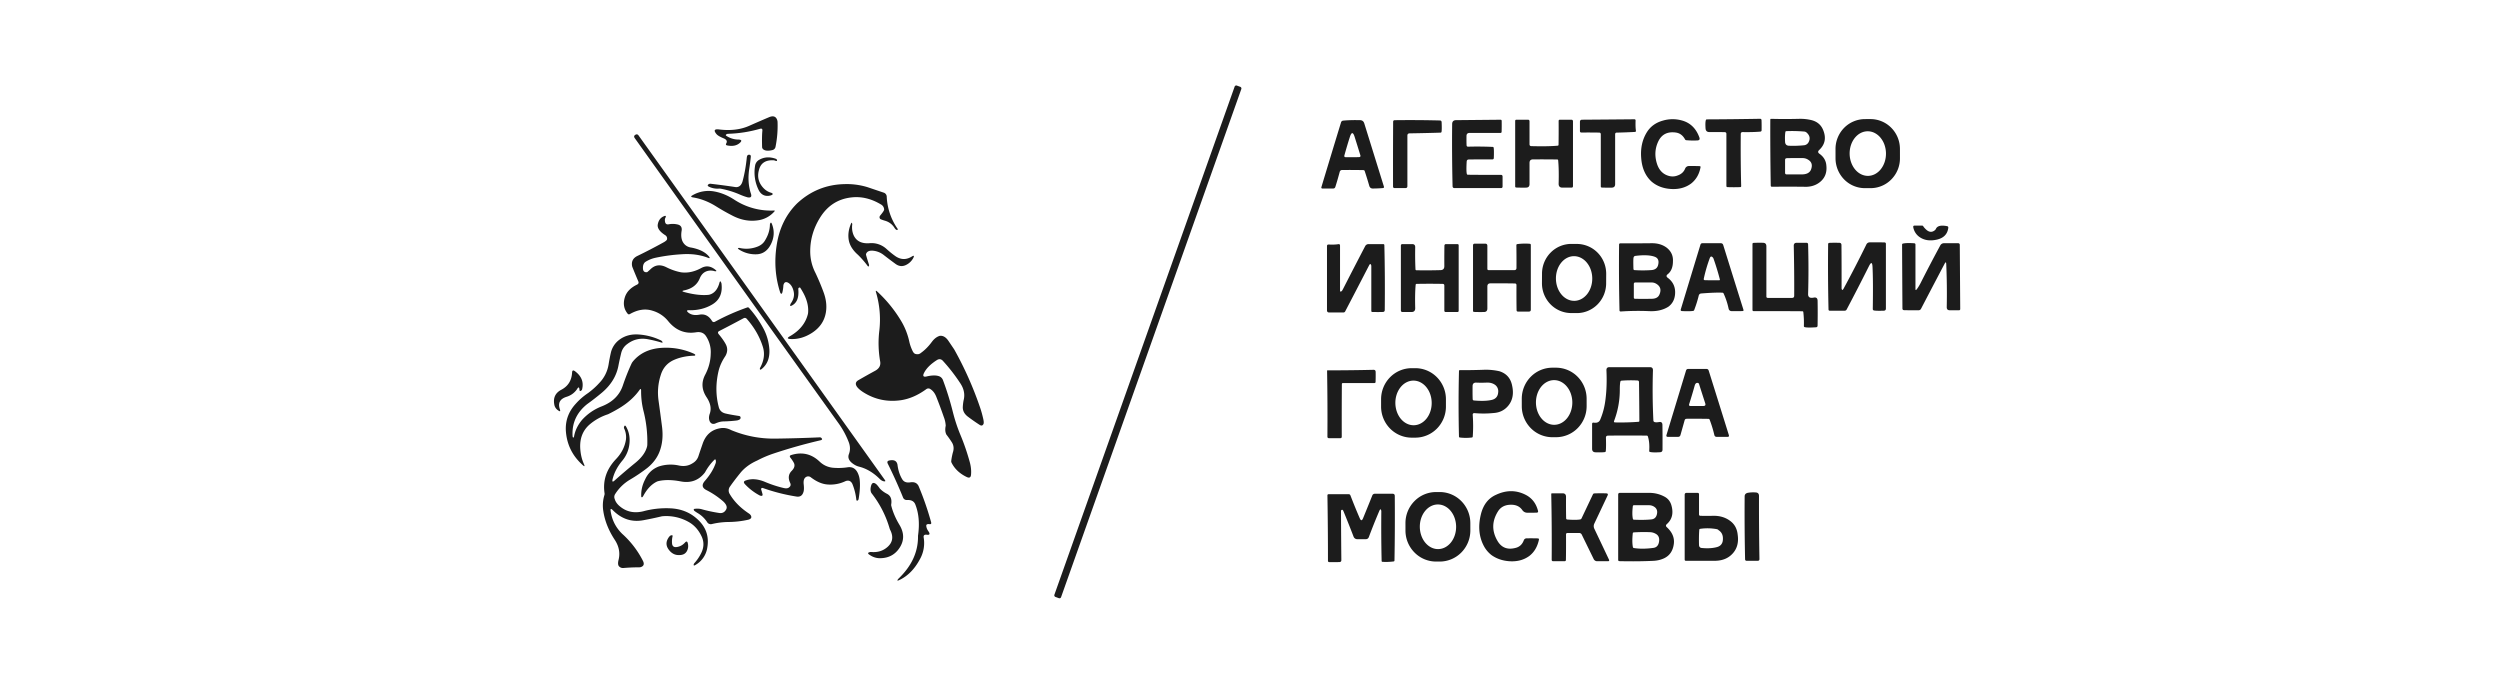
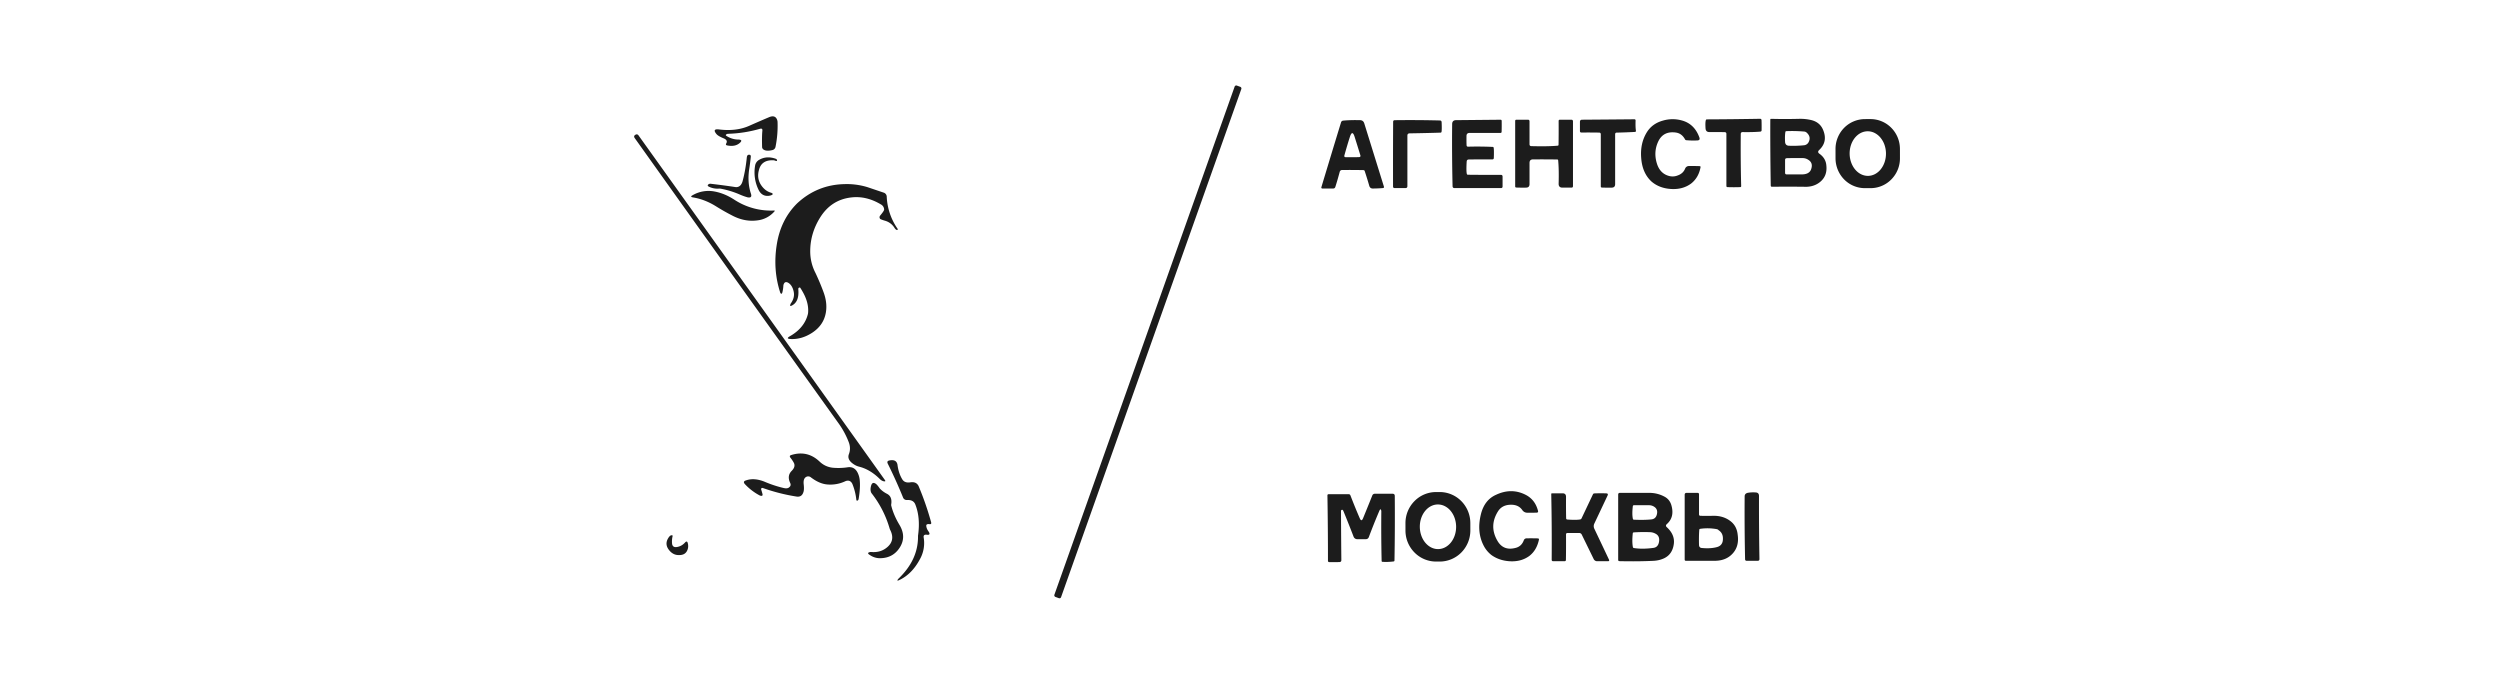
<svg xmlns="http://www.w3.org/2000/svg" width="234" height="64" fill="none">
  <path d="m116.09 8.127-.322-.117a.16.16 0 0 0-.206.098l-16.87 47.556a.164.164 0 0 0 .097.209l.322.117a.16.16 0 0 0 .206-.098l16.87-47.556a.165.165 0 0 0-.097-.209zM72.78 11.422a9.919 9.919 0 0 1-.188 2.303.387.387 0 0 1-.314.327c-.37.087-.643.068-.819-.06a.292.292 0 0 1-.127-.239c-.018-.668-.01-1.172.026-1.512.019-.171-.053-.233-.216-.187a12.11 12.11 0 0 1-2.993.47.296.296 0 0 0-.151.045c-.082.051-.083.102-.002.154.364.231.748.345 1.153.34.273.021.307.124.102.309-.294.264-.692.343-1.193.238-.112-.023-.139-.085-.081-.185.116-.202.035-.36-.244-.476-.347-.143-.571-.277-.672-.401-.279-.338-.203-.483.23-.434 1.073.137 2.02.024 2.842-.34.624-.278 1.25-.55 1.88-.816.386-.15.632-.048.74.302a.628.628 0 0 1 .027.162zM164.736 11.118c.091-.001.139.044.143.137.01.245.012.555.007.93-.001.083-.043.128-.126.135-.462.04-1.008.055-1.64.043-.122-.002-.184.059-.185.183-.015 1.674-.002 3.295.04 4.865.003.065-.028.1-.092.103-.401.015-.796.015-1.185 0-.072-.002-.107-.04-.107-.113v-4.87c0-.104-.052-.158-.155-.162-.411-.01-.888-.012-1.432-.008-.227.002-.348-.112-.364-.342-.025-.36-.017-.615.026-.766.015-.053.05-.08.104-.08 1.542-.006 3.198-.024 4.966-.055zM165.781 11.123c.868.022 1.736.022 2.603 0a4.48 4.48 0 0 1 1.18.123c.509.133.861.422 1.058.867.334.76.217 1.404-.35 1.931-.13.124-.123.24.023.345.401.282.619.652.652 1.11.069.663-.138 1.182-.62 1.559-.404.316-.903.457-1.495.423a132.45 132.45 0 0 0-2.97 0c-.079 0-.119-.04-.12-.12-.036-2.137-.05-4.188-.042-6.156 0-.055.027-.082.081-.082zm3.318 1.286a.385.385 0 0 0-.223-.096 13.685 13.685 0 0 0-1.671-.038c-.055.003-.086.03-.095.085-.039.254-.048.56-.027.92.014.233.136.353.366.361a9.924 9.924 0 0 0 1.401-.043.543.543 0 0 0 .452-.325c.153-.32.085-.608-.203-.864zm.149 2.543a.94.94 0 0 0-.511-.155 42.09 42.09 0 0 0-1.488.008c-.111.004-.166.062-.166.174v1.192c0 .102.05.154.151.154.441-.002.906-.002 1.394 0 .473.002.768-.153.886-.464.152-.407.063-.71-.266-.909zM177.836 14.812a2.803 2.803 0 0 1-.803 1.977 2.722 2.722 0 0 1-1.946.822h-.524a2.724 2.724 0 0 1-1.948-.814 2.837 2.837 0 0 1-.81-1.974l-.001-.876a2.819 2.819 0 0 1 .803-1.977 2.746 2.746 0 0 1 1.945-.822l.524-.001a2.732 2.732 0 0 1 1.948.815c.518.523.809 1.233.81 1.974l.002.876zm-2.985 1.65c.224-.003.444-.06.649-.167a1.72 1.72 0 0 0 .546-.46c.156-.195.278-.427.361-.681a2.525 2.525 0 0 0-.019-1.598 2.184 2.184 0 0 0-.377-.672 1.727 1.727 0 0 0-.557-.446 1.432 1.432 0 0 0-.653-.15c-.451.005-.881.23-1.195.625-.314.396-.487.929-.48 1.482.007.554.192 1.083.516 1.47.323.388.759.602 1.209.597zM152.972 11.164c.082 0 .122.041.118.124-.014.396-.003.708.031.934.012.082-.022.124-.102.128-.658.034-1.22.055-1.688.062-.103.002-.154.054-.154.159v4.662c0 .217-.107.327-.321.33-.351.005-.656.002-.914-.008-.072-.002-.108-.04-.108-.112v-4.87c0-.106-.051-.16-.154-.162-.447-.01-.999-.012-1.657-.007-.094 0-.141-.047-.141-.142v-.85c0-.137.067-.206.201-.207a2055.6 2055.6 0 0 0 4.889-.041zM157.35 11.256c.819.199 1.388.73 1.707 1.597.071.189.007.286-.192.293a7.177 7.177 0 0 1-1.028-.022.154.154 0 0 1-.121-.082c-.205-.38-.5-.593-.885-.64-.765-.097-1.304.181-1.617.836-.307.652-.351 1.337-.132 2.055.158.52.443.877.854 1.073.383.18.752.197 1.108.051.331-.117.558-.326.682-.629a.378.378 0 0 1 .365-.248c.376-.004.705 0 .987.01.077.002.107.041.09.117-.12.641-.414 1.146-.882 1.515-.527.387-1.161.556-1.902.505-.717-.048-1.317-.279-1.8-.692-.576-.53-.898-1.263-.967-2.198-.075-.915.098-1.716.52-2.404.335-.549.84-.917 1.514-1.105a3.212 3.212 0 0 1 1.699-.032zM140.44 11.205c.078 0 .117.039.118.116.005.414.003.752-.007 1.014-.002.072-.039.109-.111.109h-2.891c-.187 0-.282.095-.285.284-.005.356-.003.643.007.862.004.095.053.14.146.139a32.446 32.446 0 0 1 2.298.021c.054.003.085.032.094.086.026.16.03.477.012.948-.004.091-.05.137-.14.137a93.585 93.585 0 0 0-2.2.008c-.125.002-.191.067-.199.193-.036.592-.031.976.013 1.153.013.054.047.081.101.081.999.012 2.026.015 3.082.01.108 0 .163.055.163.165v.92c0 .102-.051.154-.152.154h-4.344c-.12 0-.181-.061-.184-.182a169.19 169.19 0 0 1-.039-5.805c.002-.245.124-.37.366-.372l4.152-.04zM141.942 11.205h1.07c.1 0 .151.051.151.154V13.5c0 .115.057.175.171.178 1.037.027 1.858.013 2.463-.041.055-.005.082-.034.083-.09.011-.659.014-1.399.008-2.219 0-.083.041-.124.122-.124h1.058c.109 0 .163.055.163.165v6.05c0 .095-.047.143-.142.143h-.844c-.244 0-.363-.124-.357-.371.024-.88.01-1.606-.044-2.179-.004-.055-.033-.083-.087-.084-.675-.01-1.432-.014-2.27-.008-.216.001-.324.111-.324.33v1.982c0 .217-.107.327-.321.33-.351.005-.656.002-.914-.008-.072-.002-.108-.04-.108-.112v-6.114c0-.083.041-.124.122-.124zM127.298 11.246c.204.005.337.106.398.304l1.836 5.908c.027.088-.005.136-.095.145-.261.024-.572.038-.932.043-.179.002-.293-.084-.343-.258-.116-.41-.258-.869-.425-1.375-.02-.06-.06-.09-.122-.091a72.096 72.096 0 0 0-1.985-.01c-.125 0-.204.063-.236.185-.138.517-.273.982-.405 1.394-.033.103-.103.155-.21.155h-.986c-.1 0-.135-.049-.106-.146.615-2.042 1.225-4.054 1.831-6.037a.227.227 0 0 1 .209-.173c.441-.043.964-.058 1.571-.043zm-.946 1.56c-.17.526-.342 1.104-.516 1.734-.031.114.011.172.127.173.516.007.927.004 1.235-.007.123-.003.166-.064.129-.183-.2-.649-.378-1.221-.535-1.717-.146-.457-.292-.457-.44 0zM130.552 11.25a109.14 109.14 0 0 1 4.216.026c.109.002.165.059.169.169.02.448.017.743-.008.886-.009.055-.041.083-.096.085-.962.03-1.927.052-2.894.067-.138.003-.207.074-.207.213v4.724c0 .123-.061.184-.182.184h-1.009c-.101 0-.152-.05-.152-.151-.005-2.071-.002-4.087.01-6.046 0-.104.051-.156.153-.157zM59.49 12.606c.111-.056.203-.033.276.069 7.737 10.81 15.423 21.561 23.059 32.252.072.102.047.144-.075.126-.137-.015-.274-.093-.413-.231-.595-.587-1.233-.967-1.915-1.14a1.571 1.571 0 0 1-.513-.228c-.436-.286-.586-.604-.45-.954.127-.33.13-.677.01-1.042a7.805 7.805 0 0 0-.937-1.776c-6.384-8.91-12.757-17.827-19.119-26.753-.097-.136-.071-.244.077-.323zM70.039 14.493c.18-.04.258.034.232.22-.04.39-.087.745-.138 1.065-.134.842-.084 1.621.15 2.337.102.296 0 .415-.303.357a5.481 5.481 0 0 1-.722-.258 8.305 8.305 0 0 0-1.802-.553.56.56 0 0 0-.16-.007 1.836 1.836 0 0 1-.906-.163c-.187-.082-.196-.172-.025-.27a.322.322 0 0 1 .157-.02c.777.09 1.55.194 2.32.31a.517.517 0 0 0 .16-.002c.267-.045.444-.261.53-.648.167-.637.289-1.339.367-2.105.015-.151.062-.239.14-.263zM72.722 14.967c.036.107-.025.129-.184.066a.459.459 0 0 0-.158-.031c-.725-.028-1.17.265-1.332.878-.192.644-.057 1.216.406 1.715.208.222.452.372.734.449.188.078.187.155-.001.231a1.035 1.035 0 0 1-.549.041c-.283-.061-.5-.254-.65-.578a3.701 3.701 0 0 1-.313-2.216.75.75 0 0 1 .376-.558c.466-.273.989-.307 1.567-.1a.158.158 0 0 1 .104.103zM79.052 17.233a6.633 6.633 0 0 1 2.156.289l1.49.504a.41.41 0 0 1 .301.4 5.675 5.675 0 0 0 1.012 2.982c.044.064.028.102-.048.115-.06.011-.134-.046-.223-.171a1.53 1.53 0 0 0-.905-.692c-.233-.069-.382-.124-.447-.166-.086-.112-.084-.222.008-.33.247-.295.367-.482.36-.561a.568.568 0 0 0-.302-.468c-.917-.549-1.845-.767-2.782-.654-1.248.145-2.217.771-2.908 1.88-.6.96-.909 1.983-.926 3.065a4.39 4.39 0 0 0 .498 2.137c.303.648.557 1.257.763 1.826.234.648.302 1.267.203 1.858-.135.792-.559 1.421-1.27 1.89-.662.434-1.345.632-2.049.594-.302-.019-.32-.104-.057-.255.91-.52 1.472-1.208 1.69-2.067.012-.053.02-.107.025-.162.048-.644-.14-1.322-.566-2.033a3.448 3.448 0 0 0-.187-.299c-.119-.01-.174.046-.166.167.07.793-.144 1.305-.643 1.536-.132.06-.156-.005-.072-.197.268-.369.363-.74.285-1.114-.079-.378-.234-.647-.463-.808-.26-.172-.427-.106-.503.198a3.539 3.539 0 0 1-.091.65c-.044.17-.108.195-.194.074-.475-1.435-.587-2.945-.335-4.532.246-1.552.88-2.835 1.902-3.85 1.256-1.169 2.737-1.77 4.444-1.806zM66.93 17.935c.628.122 1.249.387 1.86.794a6.25 6.25 0 0 0 3.657.976c.078-.003.091.025.04.084a2.476 2.476 0 0 1-1.602.84c-.766.103-1.529-.038-2.288-.424a20.34 20.34 0 0 1-1.617-.918c-.686-.42-1.384-.688-2.095-.806-.228-.034-.249-.103-.061-.206a2.966 2.966 0 0 1 2.105-.34z" fill="#1C1C1C" />
-   <path d="M62.27 20.409c-.04.078-.048.189-.026.333.032.204.147.288.347.253a1.98 1.98 0 0 1 .846.02c.278.07.401.25.37.54-.083.472-.042.845.122 1.118.175.293.443.461.803.505.732.146 1.264.411 1.598.794.157.193.122.24-.104.142-.715-.27-1.51-.376-2.389-.317-.835.047-1.662.157-2.481.33-.327.07-.628.19-.905.362-.198.115-.288.334-.27.66.018.252.15.36.397.323.058-.046.171-.147.34-.302.403-.376.874-.434 1.414-.175.47.24.945.406 1.424.495.614.082 1.241-.053 1.881-.403.451-.247.892-.191 1.323.165.137.107.119.152-.054.136a1.258 1.258 0 0 0-.424-.063c-.468.023-.797.268-.986.733-.245.597-.728.97-1.45 1.12-.22.045-.222.097-.005.157.858.232 1.604.321 2.237.267a.719.719 0 0 0 .16-.031c.439-.136.738-.499.898-1.09.056-.21.12-.193.194.051.114.897-.17 1.551-.855 1.962-.642.384-1.377.565-2.206.543-.186-.004-.212.06-.08.19.264.236.622.311 1.076.226.49-.09.88.102 1.17.579.075.118.174.144.296.077a20.63 20.63 0 0 1 3.007-1.33.15.15 0 0 1 .174.045 9.86 9.86 0 0 1 1.364 1.96c.31.593.49 1.236.538 1.931.042.783-.191 1.385-.701 1.807-.147.124-.208.103-.184-.063.384-.684.476-1.348.275-1.992-.292-.936-.79-1.807-1.495-2.61-.092-.11-.2-.13-.324-.063-.782.421-1.535.817-2.257 1.185-.14.07-.16.168-.064.291.306.367.53.686.672.96.186.357.172.722-.04 1.095-.317.466-.53.938-.642 1.413-.265 1.142-.263 2.242.007 3.301.073.354.282.573.628.66.31.075.733.153 1.268.232.132.02.183.095.153.226-.017.083-.122.148-.316.195-.38.05-.81.08-1.292.093-.228.005-.485.074-.773.206-.22.068-.385 0-.495-.206-.098-.217-.096-.465.007-.743.16-.474.055-.986-.316-1.538-.45-.69-.49-1.384-.122-2.086.331-.627.504-1.277.52-1.95a2.686 2.686 0 0 0-.407-1.61c-.203-.352-.529-.49-.977-.413-1.03.16-1.895-.188-2.593-1.042a2.929 2.929 0 0 0-1.475-.981c-.667-.214-1.374-.108-2.12.317-.085.044-.156.028-.213-.05-.342-.428-.429-.927-.26-1.496.154-.518.54-.924 1.16-1.217.129-.068.164-.17.105-.304a58.83 58.83 0 0 1-.543-1.313.658.658 0 0 1-.042-.158c-.06-.406.103-.706.49-.899a51.214 51.214 0 0 0 2.45-1.27c.221-.122.334-.225.338-.308a.362.362 0 0 0-.174-.372c-.524-.335-.755-.672-.693-1.012.067-.37.251-.621.552-.753.203-.093.252-.039.15.162zM72.249 20.959c.25.63.223 1.257-.082 1.879-.294.599-.725.919-1.292.96a2.818 2.818 0 0 1-1.637-.404c-.139-.083-.193-.133-.162-.15a.146.146 0 0 1 .14-.038 2.827 2.827 0 0 0 1.628-.1c.354-.124.612-.33.773-.62.289-.474.437-.956.446-1.445a.317.317 0 0 1 .042-.153c.046-.083.094-.06.144.07zM79.771 21c-.05.383-.002.734.145 1.053.26.526.744.763 1.455.712a2.073 2.073 0 0 1 1.617.547c.305.275.593.506.864.692.496.32.995.32 1.497.005.194-.121.24-.078.14.129a1.515 1.515 0 0 1-.66.65c-.341.176-.67.152-.987-.072a38.472 38.472 0 0 1-1.098-.826 1.921 1.921 0 0 0-.936-.413c-.38-.054-.621.029-.726.248a.205.205 0 0 0-.016.152c.076.276.166.571.269.885a.182.182 0 0 1-.013.15c-.025.047-.06.044-.104-.01a8.46 8.46 0 0 0-.915-1.053c-.441-.386-.72-.805-.835-1.259-.119-.53-.058-1.08.184-1.651.035-.082.058-.11.069-.084.035.041.052.09.05.145zM179.216 21.114h.681c.054 0 .095.023.123.07.048.08.132.177.252.291.285.27.562.294.832.073a.366.366 0 0 0 .098-.127c.127-.28.473-.364 1.038-.254.092.017.132.073.119.168-.075.577-.425.94-1.048 1.09-.646.149-1.188.073-1.628-.228a1.425 1.425 0 0 1-.6-.918c-.022-.11.023-.165.133-.165zM175.018 22.684a38.018 38.018 0 0 1 1.369.007c.089.003.133.05.133.139v6.046c0 .133-.066.201-.197.206-.436.014-.735.009-.898-.017-.089-.013-.133-.065-.132-.157.027-1.757.019-3.069-.026-3.937-.023-.435-.132-.46-.327-.07a202.387 202.387 0 0 1-2.091 4.064.204.204 0 0 1-.193.117h-1.385c-.079 0-.12-.04-.122-.12a183.517 183.517 0 0 1-.036-6.1c.001-.083.043-.127.125-.131.218-.01.522-.012.911-.005.14.002.211.073.212.214.012 1.372.015 2.717.01 4.036 0 .055.016.105.049.149.031.04.079.002.144-.117.737-1.357 1.445-2.73 2.125-4.119a.35.35 0 0 1 .329-.205zM164.141 22.732c.244-.01.534-.014.872-.008.213.003.32.113.32.33v4.69c0 .094.046.14.139.14h2.261c.135 0 .203-.068.204-.204a167.87 167.87 0 0 0-.041-4.667c-.004-.193.089-.289.278-.289h.902c.108 0 .163.055.163.165a81.007 81.007 0 0 1 0 4.624c-.009.304.168.418.53.342.234-.043.354.056.358.297.014.729.014 1.503-.002 2.322-.002.101-.052.155-.151.16-.536.035-.887.031-1.053-.013-.053-.014-.079-.049-.078-.104a8.86 8.86 0 0 0-.052-1.301c-.006-.055-.037-.083-.091-.083-1.46-.012-2.976-.015-4.546-.01-.082 0-.122-.041-.122-.124v-6.151c0-.074.036-.113.109-.116zM151.671 22.775c.947.006 1.922.002 2.923-.01.559-.006 1.03.134 1.414.423.414.331.607.755.579 1.27-.002.545-.163.946-.481 1.202-.156.115-.156.23 0 .345.519.389.744.916.675 1.58-.05.475-.253.847-.61 1.115-.486.312-1.08.453-1.781.423-.905-.04-1.802-.029-2.691.032-.075 0-.113-.038-.115-.114a186.153 186.153 0 0 1-.038-6.139c.001-.083.043-.126.125-.127zm3.217 1.26c-.409-.154-1.006-.183-1.791-.087-.117.008-.185.072-.202.19-.021.135-.023.476-.006 1.023.003.082.045.123.125.123.5.033 1 .033 1.499 0 .377-.015.604-.17.681-.464.109-.406.007-.667-.306-.785zm.135 2.525a.82.82 0 0 0-.432-.12h-1.525c-.093 0-.14.047-.14.142v1.261c0 .083.041.124.122.124.529.01 1.031.01 1.505 0 .391.006.645-.121.763-.381.202-.446.105-.788-.293-1.026zM159.349 22.765h1.713c.119 0 .197.058.233.174a2413.08 2413.08 0 0 0 1.891 6.052c.026.08-.003.12-.087.124-.249.011-.585.013-1.007.007-.164-.003-.263-.085-.298-.247a6.593 6.593 0 0 0-.463-1.401.125.125 0 0 0-.116-.078c-.44-.021-1.098.003-1.974.072-.129.01-.209.08-.241.207-.108.444-.249.89-.421 1.34a.13.13 0 0 1-.109.088c-.238.033-.582.038-1.032.014-.107-.006-.145-.06-.114-.166.627-2.068 1.239-4.083 1.836-6.044.028-.094.091-.142.189-.142zm.686 1.394a13.842 13.842 0 0 0-.559 1.919c-.022.095.015.144.11.147.354.01.795.012 1.323.007.062 0 .085-.03.068-.091a23.5 23.5 0 0 0-.589-1.926.35.35 0 0 0-.086-.135c-.115-.111-.204-.085-.267.079zM179.168 22.77c.079.006.119.049.119.129v4.148c0 .117.037.131.112.043.138-.182.263-.386.376-.61.59-1.168 1.199-2.332 1.827-3.492a.391.391 0 0 1 .369-.223h1.302c.108 0 .162.055.163.164l.041 5.986c.001.084-.04.126-.122.126h-.855c-.193 0-.288-.098-.285-.294a63.31 63.31 0 0 0-.047-4.04c-.009-.188-.058-.199-.146-.033a891.489 891.489 0 0 0-2.21 4.22.251.251 0 0 1-.236.147c-.528.004-.978.001-1.35-.009-.105-.003-.157-.057-.158-.163-.014-2.1-.025-4.09-.033-5.97 0-.055.027-.089.08-.1.225-.052.575-.062 1.053-.029zM138.037 22.806h.977c.135 0 .203.07.203.207v2.147c0 .082.041.124.122.124h2.397c.138 0 .206-.07.206-.21.005-.694.002-1.4-.009-2.117-.001-.063.029-.1.091-.11a5.546 5.546 0 0 1 1.152-.03c.073.003.109.042.109.117v6.046c0 .123-.061.184-.182.184h-1.017c-.088 0-.133-.044-.134-.133-.012-.685-.015-1.464-.01-2.337.002-.107-.051-.16-.156-.162a95.004 95.004 0 0 0-2.284-.01c-.19.001-.285.098-.285.29v2.063c0 .217-.107.328-.321.33-.351.005-.656.003-.914-.007-.072-.003-.107-.04-.107-.113v-6.113c0-.11.054-.166.162-.166zM150.335 26.533a2.809 2.809 0 0 1-.815 1.967c-.518.52-1.218.81-1.946.806l-.514-.003a2.725 2.725 0 0 1-1.938-.826 2.81 2.81 0 0 1-.795-1.976l.005-.898c.004-.74.297-1.447.815-1.967a2.724 2.724 0 0 1 1.946-.806l.514.003a2.742 2.742 0 0 1 1.938.827c.254.26.455.568.591.907.136.339.205.702.204 1.068l-.005.898zm-2.978 1.626c.451-.005.881-.23 1.196-.625.314-.396.488-.93.482-1.484a2.49 2.49 0 0 0-.137-.799 2.17 2.17 0 0 0-.376-.674 1.728 1.728 0 0 0-.556-.447 1.432 1.432 0 0 0-.653-.152c-.45.004-.881.23-1.195.625-.315.395-.489.929-.483 1.483.003.275.049.546.137.799.088.253.216.482.376.674.16.193.349.345.556.447.208.103.429.155.653.153zM125.262 22.854c.11-.018.165.029.165.142v4.175c0 .135.051.16.154.076.03-.022.077-.095.14-.22.664-1.3 1.348-2.624 2.052-3.973a.358.358 0 0 1 .338-.206h1.356c.071 0 .108.036.109.109.046 1.912.059 3.932.037 6.059-.001.117-.059.178-.174.183-.212.01-.54.011-.981.003-.068 0-.103-.036-.103-.105v-4.185a.296.296 0 0 0-.042-.153c-.044-.075-.098-.052-.161.07a987.056 987.056 0 0 1-2.242 4.316.178.178 0 0 1-.168.102h-1.332c-.136 0-.204-.069-.204-.206v-6c0-.108.053-.16.16-.154.374.017.673.006.896-.033zM131.273 22.848h.906c.195 0 .289.098.285.295-.015.738-.006 1.427.026 2.068.003.055.032.083.086.084.711.016 1.464.012 2.261-.011.236-.008.354-.132.353-.372a76.286 76.286 0 0 1 .008-1.906c.002-.105.055-.158.159-.158h1.053c.081 0 .122.041.122.124v6.11c0 .082-.041.124-.122.124h-1.08c-.094 0-.14-.047-.14-.142v-2.33c0-.106-.052-.16-.157-.162a64.28 64.28 0 0 0-2.437 0c-.054 0-.084.029-.09.084-.052.57-.066 1.296-.042 2.178.007.248-.112.372-.356.372h-.824c-.108 0-.162-.055-.162-.165V23c0-.102.05-.153.151-.153zM82.093 27.275a12.33 12.33 0 0 1 2.278 2.808c.336.568.58 1.187.732 1.858.067.323.181.647.345.97.082.14.173.214.274.225.187.05.354.01.5-.122.35-.249.683-.586.997-1.01.217-.296.464-.485.742-.569.306-.038.58.123.823.486l.529.784c.97 1.73 1.78 3.55 2.43 5.46.103.3.198.644.286 1.032.053.222.063.381.03.477-.072.16-.185.198-.338.11-.39-.25-.765-.51-1.126-.784-.32-.242-.48-.534-.478-.877.008-.208.032-.417.071-.629.146-.544.05-1.074-.285-1.59a16.615 16.615 0 0 0-1.627-2.106c-.172-.201-.37-.23-.592-.089-.587.376-.986.776-1.196 1.2-.143.29-.06.398.252.325.457-.108.827-.12 1.112-.034.2.061.338.19.413.389.356.949.661 1.931.916 2.947.188.75.422 1.462.701 2.137.343.813.638 1.67.886 2.57.111.408.153.794.123 1.156-.014.29-.15.372-.408.248-.659-.317-1.131-.764-1.418-1.34a.281.281 0 0 1-.029-.157c.022-.21.07-.468.145-.774.125-.366.094-.693-.091-.981a9.879 9.879 0 0 0-.51-.722c-.111-.222-.131-.497-.06-.825a2.66 2.66 0 0 0-.183-.826 45.208 45.208 0 0 0-.702-1.89c-.128-.32-.306-.554-.534-.7a.324.324 0 0 0-.406-.003c-.787.573-1.585.917-2.395 1.034-1.254.174-2.41-.07-3.468-.733-.276-.173-.479-.344-.61-.514-.192-.269-.145-.483.141-.642a68.18 68.18 0 0 1 1.546-.867c.394-.213.55-.516.469-.909a9.83 9.83 0 0 1-.072-2.858 8.958 8.958 0 0 0-.317-3.6c-.036-.137-.001-.158.104-.065z" fill="#1C1C1C" />
-   <path d="M59.81 31.311a5.651 5.651 0 0 1 2.042.544.32.32 0 0 1 .122.1c.08.107.05.14-.09.1-.366-.113-.759-.21-1.179-.29-.748-.155-1.416-.007-2.003.445a1.448 1.448 0 0 0-.55.804c-.102.42-.186.803-.254 1.146-.173.998-.692 1.861-1.555 2.591-.428.36-.889.718-1.383 1.074-.925.74-1.382 1.666-1.374 2.776.001.213.017.328.046.343.05.019.082.001.094-.053.091-.567.346-1.1.765-1.602a4.828 4.828 0 0 1 1.79-1.238c1.034-.394 1.705-1.048 2.014-1.96.253-.749.531-1.448.835-2.096a.954.954 0 0 1 .09-.137c.678-.835 1.647-1.27 2.909-1.308a6.332 6.332 0 0 1 2.797.547c.167.081.198.146.091.196-.703.012-1.337.14-1.902.382-.64.275-1.064.753-1.27 1.435a5.324 5.324 0 0 0-.204 2.394c.113.81.221 1.623.325 2.436.113.887.029 1.682-.254 2.385-.227.563-.607 1.059-1.139 1.486-.498.384-1.026.742-1.586 1.073a4.126 4.126 0 0 0-1.395 1.341.5.5 0 0 0-.053.488c.073.254.237.484.491.69.608.505 1.333.657 2.177.454a8.168 8.168 0 0 1 2.492-.28c.98.035 1.81.348 2.49.94.875.745 1.21 1.67 1.008 2.777a2.256 2.256 0 0 1-1.089 1.578c-.124.082-.185.079-.182-.01a.273.273 0 0 1 .062-.145 4.02 4.02 0 0 0 .65-.96c.248-.502.268-.998.061-1.486-.282-.632-.689-1.1-1.22-1.403a4.271 4.271 0 0 0-2.431-.552.89.89 0 0 0-.161.025 33.5 33.5 0 0 1-1.67.352c-1.087.203-2.045-.115-2.873-.956-.16-.156-.222-.123-.188.099.12.832.479 1.54 1.078 2.127a8.65 8.65 0 0 1 1.942 2.528c.148.29.089.485-.177.583a.48.48 0 0 1-.158.026c-.524.002-1.017.024-1.479.065a.497.497 0 0 1-.43-.167c-.09-.11-.104-.295-.043-.558.17-.648.061-1.274-.326-1.88-.582-.877-.945-1.775-1.089-2.693a3.318 3.318 0 0 1 .1-1.531.407.407 0 0 0 .013-.162c-.18-1.195.179-2.266 1.077-3.21.511-.536.82-1.145.926-1.827a1.889 1.889 0 0 0-.173-1.038.209.209 0 0 1-.003-.154c.049-.138.11-.142.186-.015.316.546.408 1.169.275 1.868a2.912 2.912 0 0 1-.62 1.311c-.476.57-.784 1.166-.926 1.785-.038.2.02.235.172.103a58.747 58.747 0 0 1 1.974-1.681c.596-.487.959-.994 1.09-1.52.012-.054.02-.108.023-.163a11.67 11.67 0 0 0-.37-3.22 7.553 7.553 0 0 1-.21-1.853c-.006-.18-.058-.195-.157-.047-.424.593-.983 1.112-1.678 1.56-.378.242-.799.475-1.26.701a5.049 5.049 0 0 0-1.69.928c-.69.584-.991 1.379-.904 2.385.042.493.15.933.325 1.321.12.263.075.296-.133.097-.908-.822-1.42-1.832-1.535-3.028-.097-1.015.204-1.906.905-2.674a5.937 5.937 0 0 1 1.16-1.01c.4-.296.746-.605 1.037-.93a3.22 3.22 0 0 0 .885-1.744c.06-.372.13-.74.213-1.105a2.1 2.1 0 0 1 .773-1.197c.513-.393 1.133-.562 1.861-.506zM150.64 34.367h3.794c.19 0 .284.096.282.289a59.011 59.011 0 0 0 .041 4.706c.007.154.185.201.532.142.206-.036.31.052.314.264.011.649.013 1.422.008 2.319-.001.152-.077.232-.226.241-.456.029-.771.02-.946-.025-.053-.013-.077-.047-.073-.102.036-.532-.005-.98-.124-1.346-.016-.053-.051-.08-.105-.081a137.443 137.443 0 0 0-3.627.002c-.133 0-.197.069-.194.204.018.598.014 1.012-.015 1.242-.006.054-.036.086-.089.094-.17.027-.463.033-.877.019-.21-.008-.314-.118-.314-.33v-2.313c0-.104.051-.148.153-.132.311.048.514-.05.61-.29.218-.512.37-1.06.457-1.642.131-.882.172-1.873.122-2.972-.006-.193.086-.29.277-.29zm.974 2.095a8.142 8.142 0 0 1-.535 2.936c-.032.092-.001.139.095.14.722.017 1.452-.002 2.19-.057.054-.003.081-.032.081-.088a442.252 442.252 0 0 0-.034-3.624c-.001-.1-.051-.152-.148-.157-.51-.026-1.005-.02-1.486.018a.119.119 0 0 0-.109.084c-.036.154-.054.404-.054.748zM148.509 38.01a2.93 2.93 0 0 1-.835 2.058 2.845 2.845 0 0 1-2.024.854l-.342.001a2.843 2.843 0 0 1-2.026-.848 2.932 2.932 0 0 1-.843-2.053l-.001-.694c-.001-.77.299-1.51.836-2.057a2.842 2.842 0 0 1 2.023-.855h.342a2.842 2.842 0 0 1 2.026.848c.538.544.841 1.282.843 2.053l.001.694zm-3.028 1.752c.224-.002.445-.057.651-.164.205-.107.392-.262.549-.457.156-.195.28-.427.364-.681a2.522 2.522 0 0 0-.011-1.6 2.156 2.156 0 0 0-.374-.676 1.723 1.723 0 0 0-.555-.45 1.43 1.43 0 0 0-.652-.154c-.452.004-.883.227-1.2.621-.316.395-.492.928-.488 1.482.004.555.187 1.085.509 1.475.322.39.756.607 1.207.604zM135.339 38.054a2.93 2.93 0 0 1-.84 2.058 2.843 2.843 0 0 1-2.027.852h-.335c-.76 0-1.49-.307-2.027-.852a2.93 2.93 0 0 1-.84-2.058v-.684c0-.771.302-1.511.84-2.057a2.845 2.845 0 0 1 2.027-.852h.335c.761 0 1.49.306 2.027.852a2.93 2.93 0 0 1 .84 2.057v.684zm-3.011 1.749c.451-.005.881-.23 1.196-.625.315-.395.488-.928.482-1.482a2.487 2.487 0 0 0-.137-.798 2.168 2.168 0 0 0-.376-.674 1.728 1.728 0 0 0-.556-.447 1.428 1.428 0 0 0-.652-.152c-.451.005-.882.23-1.196.625-.315.395-.489.928-.483 1.482.006.554.19 1.084.513 1.472.323.388.758.604 1.209.599zM158.019 34.532h1.701c.11 0 .182.054.216.162.643 2.052 1.271 4.06 1.884 6.027.036.113-.004.169-.12.169h-1.017c-.118 0-.192-.059-.221-.175a11.163 11.163 0 0 0-.438-1.43c-.02-.052-.056-.079-.111-.08a79.463 79.463 0 0 0-2.04-.008c-.101.001-.166.05-.194.149-.129.462-.258.92-.387 1.372-.033.114-.107.172-.225.172h-.952c-.123 0-.167-.06-.131-.18.621-2.043 1.23-4.05 1.827-6.022.031-.104.101-.156.208-.156zm.907 1.313c-.146-.036-.247.05-.305.255a49.53 49.53 0 0 1-.516 1.73c-.033.113.008.17.124.17h1.206c.171 0 .23-.083.176-.248-.201-.619-.394-1.221-.58-1.807a.14.14 0 0 0-.105-.1zM128.551 34.614c.139-.004.209.065.211.207.005.353.002.66-.008.923-.002.072-.039.109-.11.109h-2.938c-.071 0-.107.036-.107.109-.012 1.58-.015 3.217-.01 4.908 0 .096-.046.144-.14.144h-1.051c-.102 0-.152-.052-.151-.156.014-2.05.004-4.1-.031-6.15 0-.028.014-.043.041-.043 1.524 0 2.955-.018 4.294-.05zM138.81 34.614a5.7 5.7 0 0 1 1.536.134c.66.21 1.056.66 1.19 1.352.167.762.041 1.392-.376 1.89-.348.414-.806.637-1.374.67a9.427 9.427 0 0 1-1.762.01c-.127-.012-.186.046-.177.175.049.68.05 1.352.003 2.013-.004.055-.034.086-.088.093a4.634 4.634 0 0 1-1.119 0c-.053-.007-.081-.038-.083-.093-.049-2.043-.049-4.086.001-6.13.001-.055.029-.082.083-.082.688.004 1.41-.007 2.166-.032zm1.12 1.402c-.218-.152-.483-.22-.794-.204-.325.015-.65.015-.977 0-.215 0-.323.108-.325.327-.006.462-.003.865.008 1.21.003.086.047.132.132.137.729.062 1.292.04 1.69-.064.359-.095.549-.34.57-.734a.742.742 0 0 0-.304-.672zM53.82 34.748c.603.447.827 1.005.67 1.675a.228.228 0 0 1-.082.132c-.103.082-.16.056-.17-.078-.019-.264-.094-.282-.226-.053a1.814 1.814 0 0 1-.986.718c-.612.195-.82.58-.625 1.155.073.212.02.25-.157.116a.806.806 0 0 1-.367-.578c-.106-.615.114-1.066.661-1.353.63-.33.966-.863 1.009-1.602.01-.216.1-.26.273-.132z" fill="#1C1C1C" />
-   <path d="M67.468 40.074c.323-.047.649.015.976.186 1.325.55 2.704.815 4.14.795 1.47-.021 2.854-.061 4.15-.12a.188.188 0 0 1 .14.052c.117.107.093.181-.07.223a48.8 48.8 0 0 0-4.393 1.239c-.545.182-1.06.403-1.546.66-.66.295-1.185.684-1.576 1.166-.386.477-.702.893-.947 1.248a.618.618 0 0 0-.033.729c.406.689 1.004 1.294 1.793 1.815.074.048.134.11.18.185.099.185.022.315-.23.39a8.681 8.681 0 0 1-1.862.216 7.077 7.077 0 0 0-1.578.198.395.395 0 0 1-.405-.157 2.714 2.714 0 0 0-.874-.857 3.317 3.317 0 0 1-.353-.238c-.083-.114-.054-.175.086-.183.229-.022.43-.009.602.04.53.15 1.084.268 1.66.356.28.039.492-.067.633-.317.129-.216.046-.466-.25-.751a7.535 7.535 0 0 0-1.586-1.074c-.41-.209-.464-.491-.162-.847.486-.553.826-1.108 1.02-1.666a.445.445 0 0 0 .026-.16c-.005-.2-.056-.251-.151-.156a4.931 4.931 0 0 0-.835 1.105.762.762 0 0 1-.093.136c-.563.69-1.301.947-2.214.773-.823-.158-1.529-.165-2.119-.022a.767.767 0 0 0-.151.06c-.479.246-.885.677-1.22 1.293-.088.164-.156.198-.203.104-.033-.55.089-1.095.367-1.632.269-.582.7-.985 1.292-1.207a3.6 3.6 0 0 1 1.87-.083c.476.1.896.03 1.262-.206.295-.166.488-.41.58-.733.113-.343.235-.7.365-1.074.286-.864.855-1.36 1.709-1.486z" fill="#1C1C1C" />
  <path d="M76.723 43.212c.343.326.753.516 1.23.568.465.041.926.028 1.383-.042.426-.063.739.107.94.51.097.198.16.406.187.625.06.49.027 1.104-.097 1.84a.184.184 0 0 1-.08.127c-.077.054-.123.024-.136-.088a5.44 5.44 0 0 0-.376-1.476c-.142-.268-.353-.348-.635-.241a3.289 3.289 0 0 1-1.674.314c-.509-.034-1.037-.261-1.586-.684a.389.389 0 0 0-.45-.008c-.174.11-.241.34-.201.692.038.335.025.582-.038.741-.105.307-.316.436-.634.388a17.261 17.261 0 0 1-3.138-.796c-.106-.037-.166 0-.18.112.032.094.074.234.125.422.051.183-.03.238-.244.165a5.255 5.255 0 0 1-1.373-1.042c-.181-.188-.147-.315.104-.382.487-.166 1.042-.129 1.666.112.62.267 1.233.47 1.84.61.235.054.404.032.507-.065.14-.104.174-.237.104-.398-.216-.452-.172-.831.132-1.138.262-.263.33-.517.203-.762a3.3 3.3 0 0 0-.322-.48c-.09-.118-.063-.2.078-.244 1.01-.317 1.9-.11 2.665.62zM83.242 43.1c.444-.092.698.042.763.4.064.523.213.978.447 1.363.151.25.412.343.783.279.3-.04.525.037.672.234.034.044.06.09.082.14a27.823 27.823 0 0 1 1.163 3.36c.04.144-.013.205-.16.183-.208-.024-.305.033-.292.17.017.183.095.365.234.547.131.219.072.311-.18.276-.227-.032-.327.051-.299.25a3.082 3.082 0 0 1-.366 2.065c-.493.917-1.134 1.56-1.921 1.93-.195.092-.222.05-.082-.123 1.234-1.175 1.847-2.493 1.84-3.954 0-.055.004-.11.012-.165.145-1.08.057-2.026-.265-2.839-.12-.3-.378-.438-.776-.414a.37.37 0 0 1-.378-.251 45.373 45.373 0 0 0-1.422-3.148c-.082-.166-.034-.267.145-.304z" fill="#1C1C1C" />
  <path d="M81.992 45.299c.084.065.202.205.355.421.177.195.404.363.682.505.334.172.463.5.389.983a.327.327 0 0 0 .013.159c.146.57.395 1.15.746 1.739.477.778.473 1.518-.01 2.219-.395.574-.948.88-1.657.918a1.641 1.641 0 0 1-1.068-.279c-.224-.13-.247-.221-.068-.274a.492.492 0 0 1 .16-.023c.627.057 1.153-.112 1.576-.507.456-.426.525-.949.208-1.567a.966.966 0 0 1-.058-.154 9.673 9.673 0 0 0-1.666-3.252.442.442 0 0 1-.075-.143c-.053-.165-.048-.36.017-.585.079-.273.23-.326.456-.16zM142.787 46.308c.602.304.992.806 1.17 1.506.029.108-.011.164-.121.169-.25.01-.544.013-.882.008a.553.553 0 0 1-.473-.258c-.255-.361-.651-.523-1.19-.485-.487.033-.849.242-1.088.629-.564.91-.578 1.825-.041 2.746.368.63.921.853 1.658.67.391-.086.659-.324.804-.711a.282.282 0 0 1 .278-.195c.414-.005.758-.003 1.032.007.093.004.129.052.106.145-.147.658-.449 1.16-.908 1.508-.513.37-1.127.531-1.841.485-.64-.042-1.199-.231-1.677-.568a2.653 2.653 0 0 1-.672-.763c-.507-.89-.615-1.915-.326-3.077.224-.892.698-1.498 1.424-1.816.949-.445 1.865-.445 2.747 0zM137.625 49.645c.001.772-.3 1.513-.837 2.06a2.847 2.847 0 0 1-2.027.857h-.335a2.837 2.837 0 0 1-2.03-.849 2.917 2.917 0 0 1-.844-2.057l-.001-.684a2.921 2.921 0 0 1 .836-2.06 2.833 2.833 0 0 1 2.027-.856l.336-.001a2.85 2.85 0 0 1 2.03.85 2.93 2.93 0 0 1 .843 2.056l.002.684zm-3.009 1.75c.45-.004.88-.229 1.195-.624.314-.395.488-.928.482-1.482a2.516 2.516 0 0 0-.138-.798 2.166 2.166 0 0 0-.375-.674 1.728 1.728 0 0 0-.556-.447 1.424 1.424 0 0 0-.651-.152c-.451.005-.881.23-1.195.625-.315.395-.488.928-.483 1.482.003.274.05.545.138.798.088.253.215.482.375.674.16.192.349.344.556.447.207.103.429.154.652.152zM164.333 46.093c.207.01.31.12.309.329a292.17 292.17 0 0 0 .042 5.899c.002.113-.053.17-.164.17h-1.03c-.098 0-.148-.05-.15-.15a201.193 201.193 0 0 1-.041-5.878c.001-.186.107-.3.316-.34a3.05 3.05 0 0 1 .718-.03zM151.624 46.133c.909.002 1.818.002 2.726 0a2.957 2.957 0 0 1 1.495.381c.31.179.514.454.61.826.193.717.046 1.29-.442 1.718-.104.096-.104.193.001.289.515.472.733.997.655 1.575-.085.624-.373 1.061-.865 1.311-.298.15-.634.236-1.007.258-.954.048-2.026.06-3.213.033-.082-.002-.122-.045-.122-.127v-6.099c0-.11.054-.165.162-.165zm3.224 1.31a.869.869 0 0 0-.498-.154h-1.408c-.066 0-.103.033-.11.099-.059.5-.057.892.005 1.172.011.054.045.082.099.085.66.027 1.204.018 1.632-.028.265-.028.433-.172.506-.433.092-.328.017-.575-.226-.741zm.127 2.521a1.12 1.12 0 0 0-.529-.152 14.589 14.589 0 0 0-1.53.02c-.054.005-.084.034-.089.088-.056.54-.052.968.011 1.283a.11.11 0 0 0 .098.094c.531.084 1.135.08 1.811-.013.301-.034.481-.224.538-.568.06-.357-.044-.608-.31-.752zM157.868 46.133h1.02c.093 0 .14.047.14.142v1.863c0 .094.047.142.14.142.422.009.809.009 1.162 0 .66-.017 1.22.159 1.677.527.374.299.587.715.641 1.248.094.66-.032 1.207-.375 1.642-.42.53-1.014.794-1.781.794h-2.684c-.082 0-.122-.041-.122-.124v-6.05c0-.122.06-.184.182-.184zm3 3.5a.307.307 0 0 0-.182-.105 4.757 4.757 0 0 0-1.546-.03c-.054.007-.083.038-.088.093-.031.434-.039.905-.024 1.414.005.182.098.279.278.289.527.05.991.023 1.39-.083.37-.098.56-.346.569-.743.016-.379-.117-.657-.397-.836zM145.278 46.174h.978c.217 0 .325.11.324.332-.005.731-.002 1.396.01 1.993.001.082.042.125.122.13.573.04.973.035 1.202-.012a.16.16 0 0 0 .116-.091l1.066-2.25a.153.153 0 0 1 .14-.094c.399-.015.769-.016 1.109-.003.144.006.184.074.122.205L149.232 49a.558.558 0 0 0 .002.5c.495 1.038.949 1.997 1.364 2.876.048.103.016.155-.098.155h-.991a.36.36 0 0 1-.347-.22l-1.106-2.264a.26.26 0 0 0-.251-.158h-1.085c-.094 0-.141.048-.14.144.005.89.002 1.677-.01 2.364-.001.09-.045.134-.133.134h-1.053c-.099 0-.148-.05-.146-.15a217.15 217.15 0 0 0-.041-6.124c-.001-.056.026-.084.081-.084zM128.694 46.215h1.653c.135 0 .202.07.204.207.016 2.09.007 4.103-.028 6.038-.001.055-.028.085-.081.092a5.687 5.687 0 0 1-1.039.036c-.054-.003-.082-.032-.083-.087-.034-1.536-.044-3.08-.029-4.634a.356.356 0 0 0-.036-.157c-.037-.076-.089-.034-.158.126a57.29 57.29 0 0 0-.971 2.427c-.052.137-.15.205-.293.205h-.779a.364.364 0 0 1-.362-.245c-.333-.865-.649-1.66-.95-2.387-.041-.099-.09-.136-.148-.113a.11.11 0 0 0-.076.113c.005 1.425.016 2.955.032 4.587.001.118-.056.18-.172.185-.23.01-.548.012-.952.005-.086-.001-.129-.045-.129-.132 0-2.04-.017-4.074-.05-6.102-.001-.081.038-.122.119-.122h1.868c.082 0 .138.038.167.115.307.796.598 1.51.874 2.14.105.242.208.24.308-.003.284-.693.571-1.4.86-2.122a.25.25 0 0 1 .251-.172zM62.954 50.187a2.11 2.11 0 0 0-.052.653c.017.285.17.405.457.361.293-.045.546-.185.758-.42.13-.141.217-.118.262.07.05.2.045.39-.013.566-.117.358-.374.537-.773.537-.385.02-.707-.135-.966-.464-.287-.358-.317-.726-.091-1.105.121-.204.24-.3.356-.285.054.004.075.033.062.087z" fill="#1C1C1C" />
</svg>